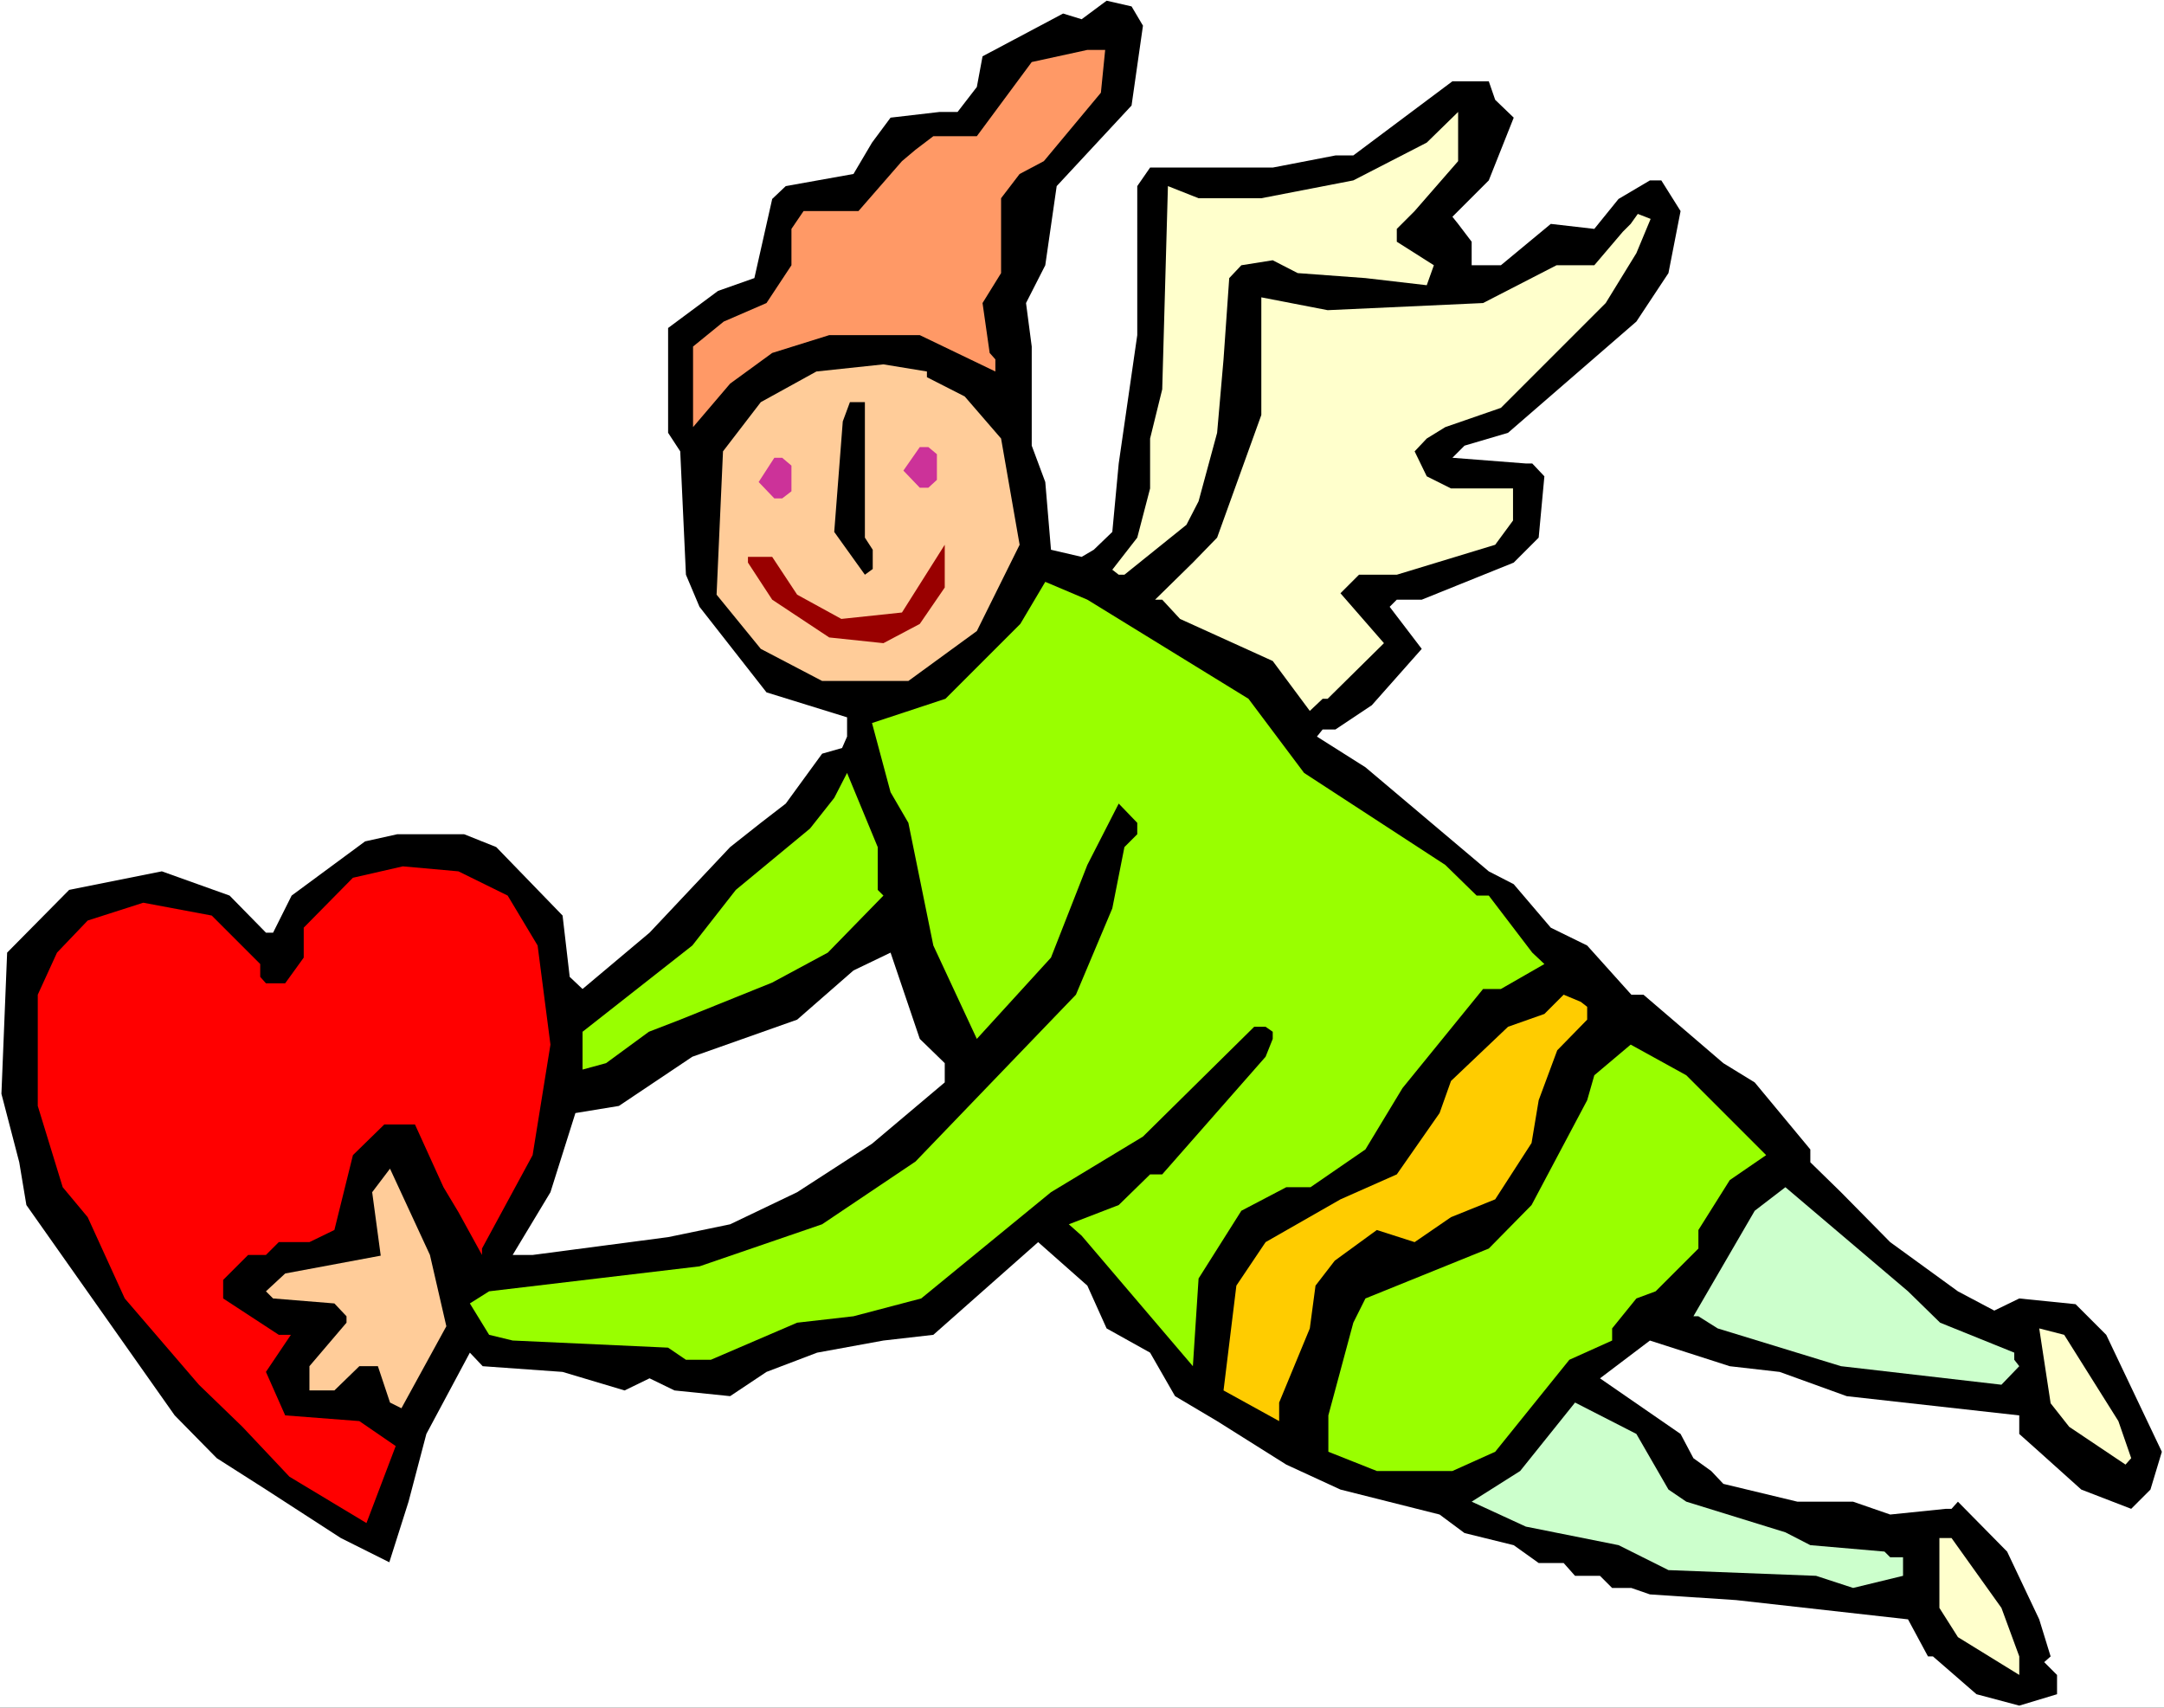
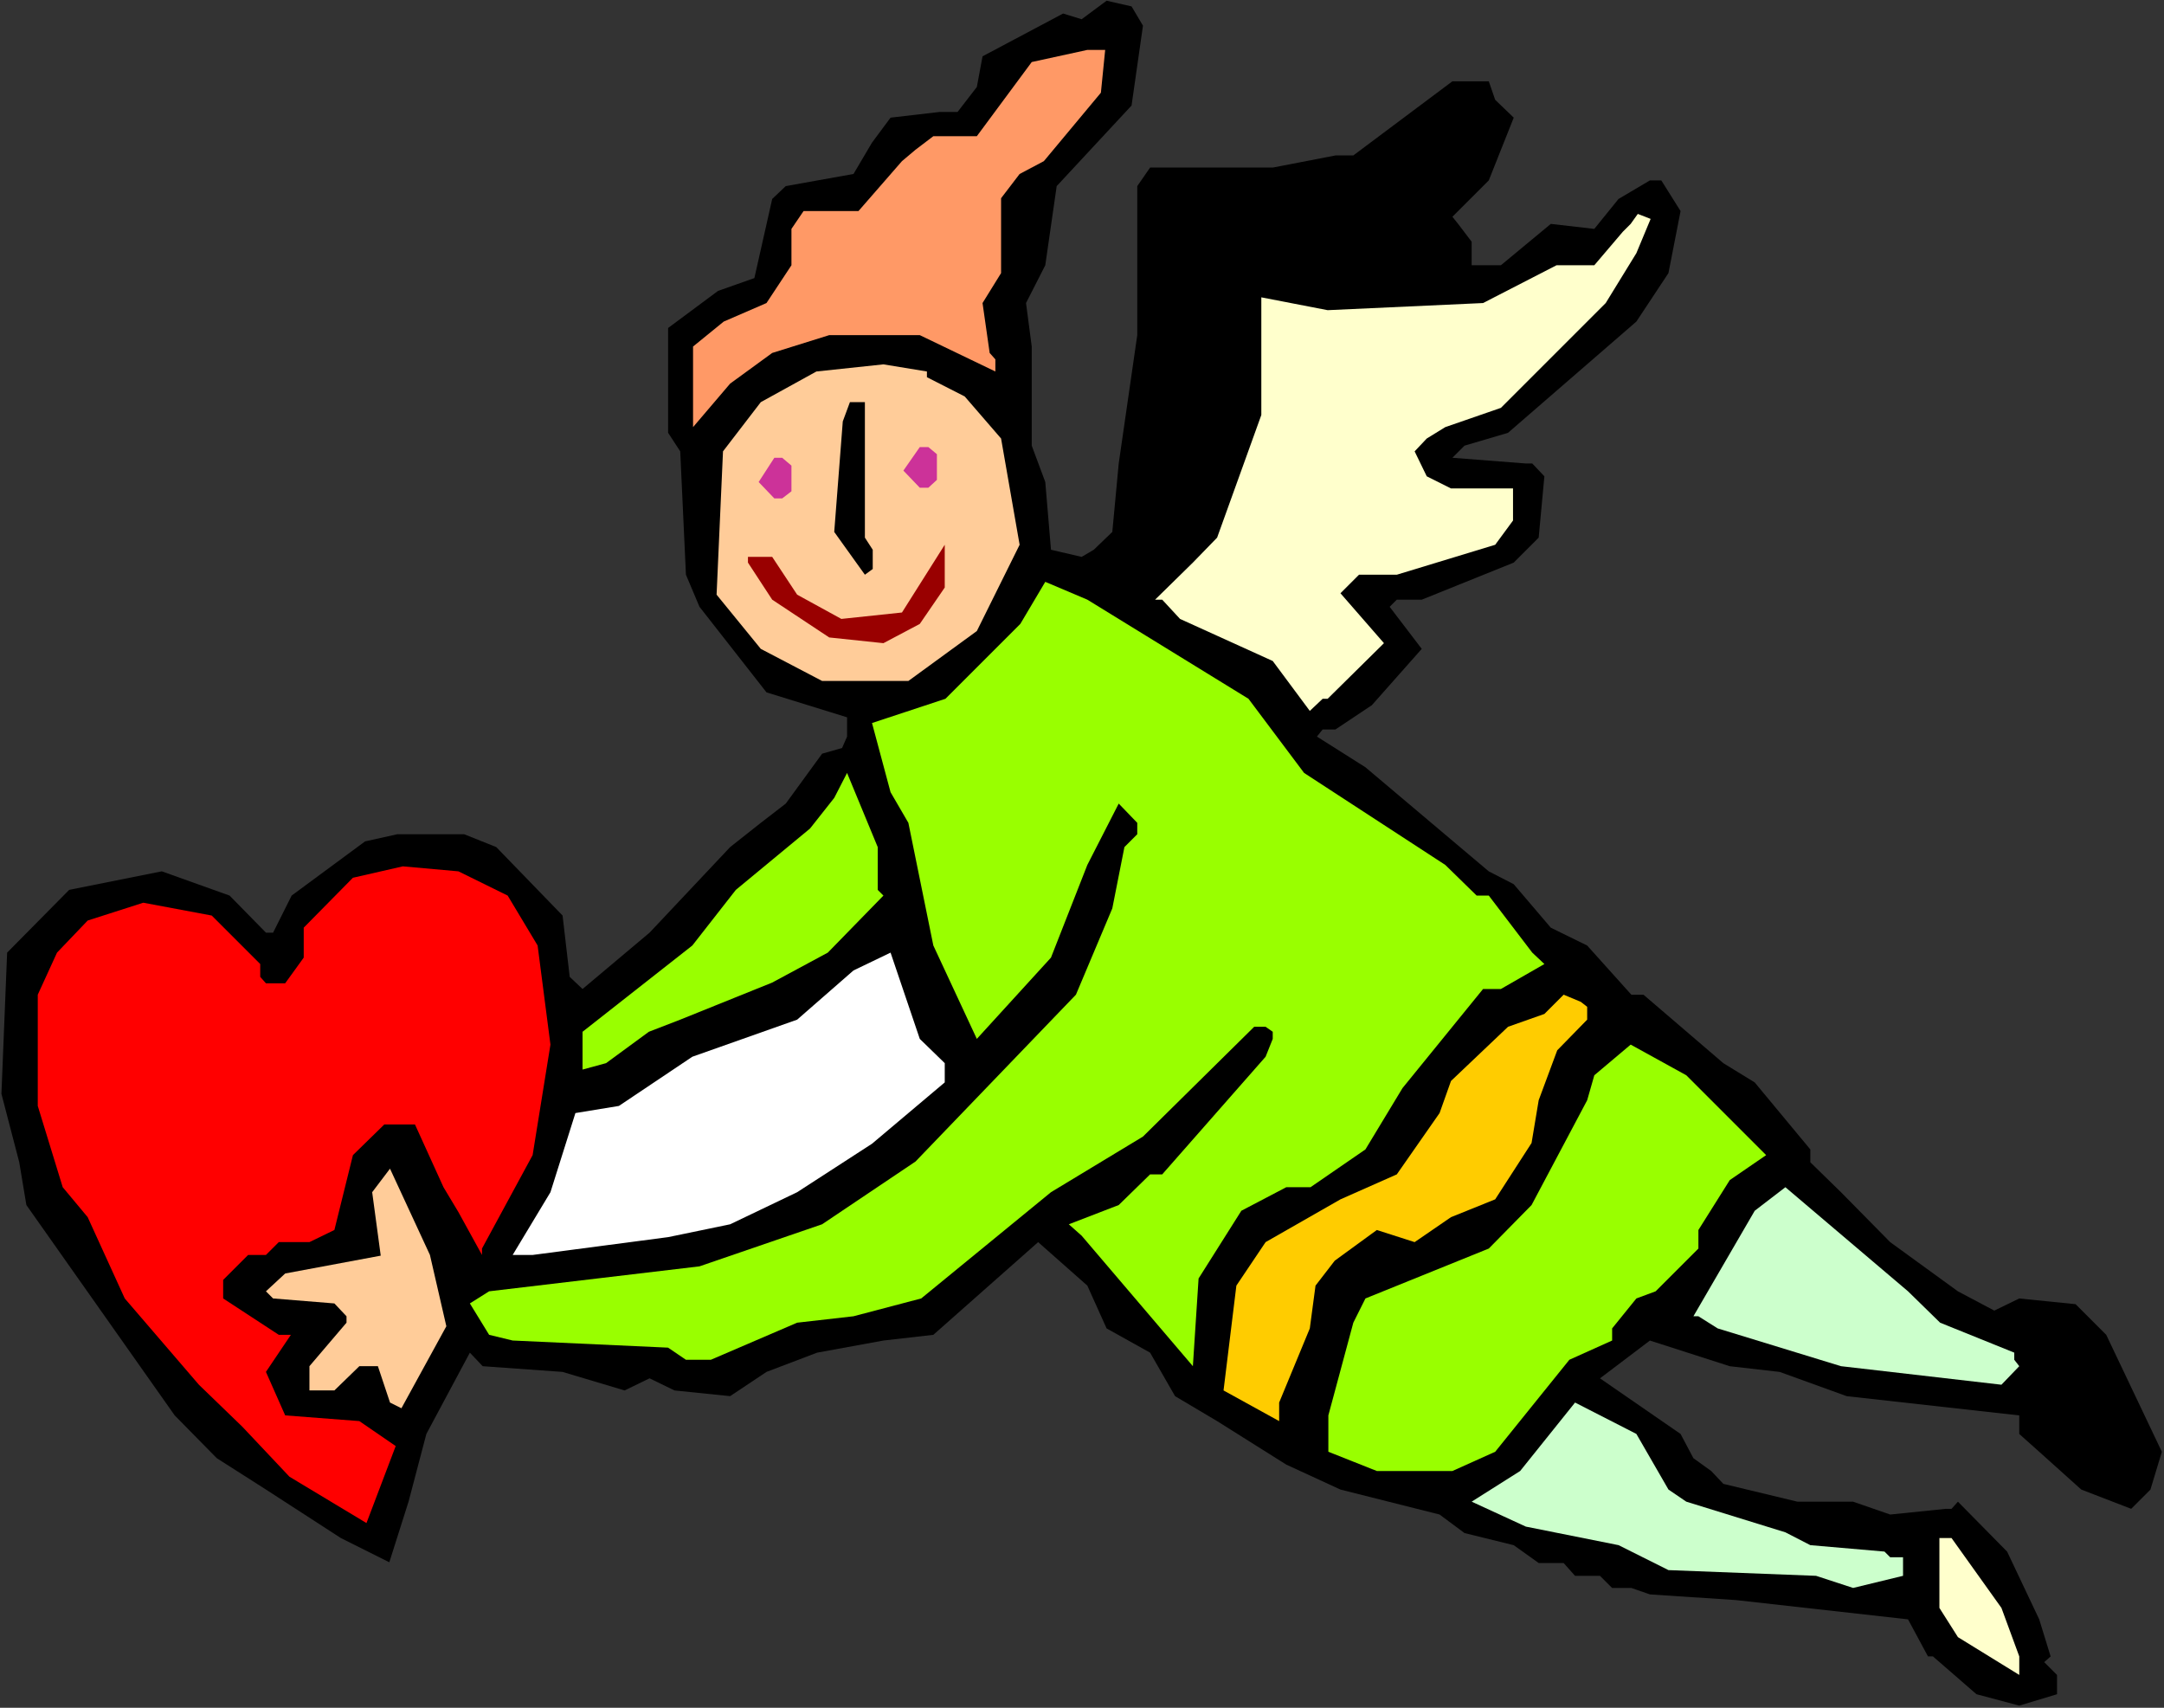
<svg xmlns="http://www.w3.org/2000/svg" xmlns:ns1="http://sodipodi.sourceforge.net/DTD/sodipodi-0.dtd" xmlns:ns2="http://www.inkscape.org/namespaces/inkscape" version="1.0" width="129.766mm" height="102.396mm" id="svg21" ns1:docname="Angel &amp; Heart 10.wmf">
  <rect width="100%" height="100%" fill="#333333" stroke="none" />
  <ns1:namedview id="namedview21" pagecolor="#ffffff" bordercolor="#000000" borderopacity="0.25" ns2:showpageshadow="2" ns2:pageopacity="0.0" ns2:pagecheckerboard="0" ns2:deskcolor="#d1d1d1" ns2:document-units="mm" />
  <defs id="defs1">
    <pattern id="WMFhbasepattern" patternUnits="userSpaceOnUse" width="6" height="6" x="0" y="0" />
  </defs>
-   <path style="fill:#ffffff;fill-opacity:1;fill-rule:evenodd;stroke:none" d="M 0,387.007 H 490.455 V 0 H 0 Z" id="path1" />
  <path style="fill:#000000;fill-opacity:1;fill-rule:evenodd;stroke:none" d="m 259.045,5.817 -2.586,18.098 -16.968,18.26 -2.586,17.936 -4.363,8.564 1.293,9.857 V 100.993 l 3.07,8.241 1.293,15.351 6.949,1.616 2.747,-1.616 4.202,-4.04 1.454,-15.513 4.202,-29.086 V 42.175 l 2.909,-4.201 h 27.795 L 302.676,35.227 h 4.04 l 22.462,-16.805 h 8.242 l 1.454,4.201 4.202,4.04 -5.656,14.22 -8.242,8.241 1.293,1.616 3.07,4.04 v 5.332 h 6.626 l 11.312,-9.372 9.858,1.131 5.494,-6.787 7.11,-4.201 h 2.586 l 4.363,6.948 -2.747,14.058 -7.272,10.988 -29.088,25.208 -9.858,2.909 -2.747,2.747 16.645,1.293 h 1.454 l 2.747,2.909 -1.293,13.897 -5.656,5.656 -20.846,8.403 h -5.656 l -1.616,1.616 7.272,9.534 -11.312,12.766 -8.242,5.494 h -2.909 l -1.293,1.616 10.989,6.948 27.957,23.592 5.656,2.909 8.403,9.857 8.242,4.04 10.019,11.15 h 2.747 l 18.099,15.513 7.11,4.363 12.605,15.189 v 2.909 l 6.949,6.787 11.15,11.311 15.352,11.15 8.242,4.363 5.656,-2.747 12.766,1.293 6.949,6.948 12.605,26.501 -2.586,8.564 -4.363,4.363 -11.312,-4.363 -9.534,-8.564 -4.525,-4.04 v -4.201 l -39.107,-4.363 -15.19,-5.494 -11.312,-1.293 -18.099,-5.817 -11.312,8.564 18.261,12.604 2.909,5.494 4.04,2.909 2.747,2.909 16.806,4.04 h 12.605 l 8.403,2.909 12.605,-1.293 h 1.293 l 1.454,-1.616 11.15,11.311 7.272,15.351 2.586,8.403 -1.454,1.293 2.909,2.909 v 4.363 l -8.565,2.585 -9.696,-2.585 -9.858,-8.564 h -1.131 l -4.525,-8.403 -38.946,-4.363 -19.554,-1.293 -4.202,-1.454 h -4.363 l -2.747,-2.747 H 356.974 l -2.586,-2.909 h -5.656 l -5.656,-4.04 -11.15,-2.747 -5.656,-4.201 -22.462,-5.656 -12.282,-5.656 -15.675,-9.857 -9.534,-5.656 -5.656,-9.857 -9.858,-5.494 -4.363,-9.695 -11.15,-9.857 -23.755,21.007 -11.312,1.293 -15.029,2.747 -11.474,4.363 -8.242,5.494 -12.605,-1.293 -5.656,-2.747 -5.656,2.747 -14.059,-4.201 -18.099,-1.293 -2.909,-3.07 -9.858,18.421 -4.04,15.351 L 88.234,354.042 77.245,348.548 60.277,337.56 49.126,330.45 39.592,320.755 5.979,273.086 4.363,263.391 0.323,247.878 1.616,215.883 15.675,201.664 l 21.008,-4.201 15.352,5.494 8.242,8.403 h 1.616 l 4.202,-8.403 16.645,-12.281 7.272,-1.616 h 15.19 l 7.272,2.909 15.029,15.513 1.616,13.897 2.909,2.747 15.19,-12.766 18.261,-19.391 6.949,-5.494 5.656,-4.363 8.242,-11.311 4.525,-1.293 1.131,-2.585 v -4.363 l -18.261,-5.656 -15.19,-19.391 -3.07,-7.272 -1.293,-27.955 -2.747,-4.201 V 74.331 l 11.312,-8.403 8.242,-2.909 4.04,-17.936 3.07,-2.909 15.352,-2.747 4.202,-7.11 4.202,-5.656 11.15,-1.293 h 4.04 l 4.363,-5.656 1.293,-6.948 18.261,-9.695 4.202,1.293 5.656,-4.201 5.656,1.293 z" id="path2" />
  <path style="fill:#ff9966;fill-opacity:1;fill-rule:evenodd;stroke:none" d="m 249.51,21.007 -12.928,15.513 -5.494,2.909 -4.202,5.494 v 16.967 l -4.202,6.787 1.616,11.311 1.293,1.454 v 2.747 l -17.13,-8.241 h -20.523 l -12.928,4.04 -9.534,6.948 -8.403,9.857 V 78.532 l 6.949,-5.656 9.696,-4.201 5.656,-8.564 v -8.241 l 2.747,-4.04 h 12.443 l 9.858,-11.311 3.07,-2.585 4.04,-3.07 h 9.858 l 12.443,-16.805 12.605,-2.747 h 4.04 z" id="path3" />
-   <path style="fill:#ffffcc;fill-opacity:1;fill-rule:evenodd;stroke:none" d="m 320.614,47.83 -4.04,4.04 v 2.909 l 8.403,5.332 -1.616,4.525 -13.898,-1.616 -15.352,-1.131 -5.656,-2.909 -7.11,1.131 -2.747,2.909 -1.293,18.421 -1.454,16.644 -4.202,15.513 -2.747,5.332 -14.059,11.311 h -1.293 l -1.454,-1.131 5.656,-7.272 2.909,-11.15 V 99.378 l 2.747,-11.15 1.293,-46.053 6.949,2.747 h 14.221 l 20.846,-4.04 16.645,-8.564 7.11,-6.948 v 11.15 z" id="path4" />
  <path style="fill:#ffffcc;fill-opacity:1;fill-rule:evenodd;stroke:none" d="m 363.923,68.676 -23.755,23.754 -12.605,4.363 -4.202,2.585 -2.747,2.909 2.747,5.656 5.494,2.747 h 14.059 v 7.272 l -4.04,5.494 -22.301,6.787 h -8.565 l -4.202,4.201 9.858,11.311 -12.766,12.604 h -1.131 l -2.909,2.747 -8.403,-11.311 -21.008,-9.534 -4.04,-4.363 h -1.616 l 8.565,-8.403 5.494,-5.656 10.019,-27.793 V 67.383 l 15.029,2.909 35.229,-1.616 16.645,-8.564 h 8.565 l 6.464,-7.595 1.778,-1.777 1.616,-2.262 2.909,1.131 -3.232,7.756 z" id="path5" />
  <path style="fill:#ffcc99;fill-opacity:1;fill-rule:evenodd;stroke:none" d="m 210.08,85.481 8.565,4.363 8.242,9.534 4.202,24.077 -9.696,19.552 -15.514,11.311 h -19.554 l -13.898,-7.272 -10.019,-12.281 1.454,-32.479 8.565,-11.15 12.605,-6.948 15.19,-1.616 9.858,1.616 z" id="path6" />
  <path style="fill:#000000;fill-opacity:1;fill-rule:evenodd;stroke:none" d="m 196.021,98.085 v 23.754 l 1.778,2.747 v 4.363 l -1.778,1.293 -6.949,-9.695 1.939,-25.046 1.616,-4.363 h 3.394 z" id="path7" />
  <path style="fill:#cc3299;fill-opacity:1;fill-rule:evenodd;stroke:none" d="m 179.376,105.518 v 5.817 l -2.101,1.616 h -1.778 l -3.555,-3.717 3.555,-5.494 h 1.778 z" id="path8" />
  <path style="fill:#cc3299;fill-opacity:1;fill-rule:evenodd;stroke:none" d="m 212.342,102.932 v 5.817 l -1.939,1.777 h -1.939 l -3.717,-3.878 3.717,-5.332 h 1.939 z" id="path9" />
  <path style="fill:#990000;fill-opacity:1;fill-rule:evenodd;stroke:none" d="m 208.464,141.391 -8.242,4.363 -12.282,-1.293 -12.928,-8.564 -5.494,-8.403 v -1.293 h 5.494 l 5.656,8.564 10.019,5.494 13.736,-1.454 9.696,-15.351 v 9.695 z" id="path10" />
  <path style="fill:#99ff00;fill-opacity:1;fill-rule:evenodd;stroke:none" d="m 282.961,158.358 12.605,16.805 31.997,20.845 7.11,6.948 h 2.747 l 9.858,12.927 2.747,2.585 -9.858,5.656 h -4.04 l -18.261,22.461 -8.403,13.897 -12.443,8.564 h -5.494 l -10.181,5.332 -9.696,15.351 -1.293,19.875 -25.21,-29.571 -2.909,-2.585 11.312,-4.363 7.11,-6.948 h 2.747 l 23.432,-26.662 1.616,-4.04 v -1.616 l -1.616,-1.131 h -2.586 l -25.21,24.885 -20.846,12.604 -29.411,24.077 -15.352,4.04 -12.766,1.454 -19.554,8.403 h -5.656 l -4.04,-2.747 -35.229,-1.616 -5.333,-1.293 -4.363,-7.11 4.363,-2.747 47.672,-5.656 27.795,-9.534 21.17,-14.22 36.36,-37.812 8.242,-19.552 2.747,-13.897 2.909,-2.909 v -2.585 l -4.202,-4.363 -7.11,13.897 -8.242,21.007 -16.806,18.421 -9.858,-21.168 -5.656,-27.793 -4.04,-6.948 -4.202,-15.674 16.645,-5.494 16.968,-16.967 5.656,-9.534 9.534,4.04 z" id="path11" />
  <path style="fill:#99ff00;fill-opacity:1;fill-rule:evenodd;stroke:none" d="m 198.929,201.664 1.293,1.293 -12.605,12.927 -12.605,6.787 -20.846,8.403 -7.11,2.747 -9.696,7.11 -5.333,1.454 v -8.564 l 24.886,-19.552 9.858,-12.604 16.806,-13.897 5.494,-6.948 2.909,-5.656 6.949,16.805 z" id="path12" />
  <path style="fill:#ff0000;fill-opacity:1;fill-rule:evenodd;stroke:none" d="m 115.059,202.956 6.787,11.311 2.909,22.461 -4.04,25.046 -11.474,21.168 v 1.454 l -5.333,-9.695 -3.394,-5.656 -6.464,-14.22 h -6.949 l -7.11,6.948 -4.202,16.967 -5.656,2.747 h -6.949 l -2.909,2.909 h -4.04 l -5.656,5.656 v 4.201 l 12.605,8.241 h 2.747 l -5.656,8.403 4.363,9.857 16.806,1.293 8.242,5.656 -6.626,17.452 -17.453,-10.503 -10.666,-11.311 -9.858,-9.534 -16.806,-19.552 -8.403,-18.421 -5.656,-6.787 -5.656,-18.421 v -25.208 l 4.363,-9.534 6.949,-7.272 12.605,-4.04 15.514,2.909 10.989,10.988 v 2.909 l 1.293,1.454 h 4.363 l 4.202,-5.817 v -6.787 l 11.15,-11.311 11.312,-2.585 12.605,1.131 z" id="path13" />
  <path style="fill:#ffffff;fill-opacity:1;fill-rule:evenodd;stroke:none" d="m 214.12,240.93 v 4.363 l -16.483,13.897 -16.968,10.988 -15.19,7.272 -14.059,2.909 -30.704,4.04 h -4.525 l 8.565,-14.22 5.656,-17.936 9.858,-1.616 16.645,-11.15 23.755,-8.403 12.766,-11.15 8.403,-4.04 6.626,19.552 z" id="path14" />
  <path style="fill:#ffcc00;fill-opacity:1;fill-rule:evenodd;stroke:none" d="m 359.721,228.164 v 2.909 l -6.787,6.948 -4.202,11.311 -1.616,9.695 -8.242,12.766 -10.019,4.04 -8.242,5.656 -8.565,-2.747 -9.534,6.948 -4.363,5.656 -1.293,9.695 -6.949,16.805 v 4.201 l -12.605,-6.948 2.909,-23.754 6.626,-9.857 16.968,-9.695 12.766,-5.656 9.696,-13.897 2.586,-7.272 12.928,-12.281 8.242,-2.909 4.363,-4.363 3.878,1.616 z" id="path15" />
  <path style="fill:#99ff00;fill-opacity:1;fill-rule:evenodd;stroke:none" d="m 400.283,261.775 -8.242,5.656 -7.11,11.311 v 4.201 l -9.696,9.695 -4.363,1.616 -5.494,6.787 v 2.747 l -9.696,4.363 -16.806,20.845 -9.696,4.363 h -17.13 l -10.989,-4.363 v -8.241 l 5.656,-21.007 2.747,-5.494 27.957,-11.311 9.696,-9.857 12.605,-23.754 1.616,-5.656 8.242,-6.948 12.605,6.948 z" id="path16" />
  <path style="fill:#ffcc99;fill-opacity:1;fill-rule:evenodd;stroke:none" d="m 101.161,300.556 -10.181,18.583 -2.586,-1.293 -2.747,-8.241 h -4.202 l -5.656,5.494 h -5.656 v -5.494 l 8.403,-9.857 v -1.454 l -2.747,-2.909 -13.898,-1.131 -1.616,-1.616 4.363,-4.04 21.654,-4.04 -1.939,-14.381 4.04,-5.332 9.05,19.552 z" id="path17" />
  <path style="fill:#ccffcc;fill-opacity:1;fill-rule:evenodd;stroke:none" d="m 439.713,299.748 16.806,6.787 v 1.616 l 1.131,1.454 -4.04,4.201 -36.36,-4.201 -27.957,-8.564 -4.363,-2.747 h -1.131 l 13.898,-23.915 6.949,-5.332 27.795,23.592 z" id="path18" />
-   <path style="fill:#ffffcc;fill-opacity:1;fill-rule:evenodd;stroke:none" d="m 480.113,322.048 2.909,8.403 -1.293,1.454 -12.766,-8.564 -4.202,-5.332 -2.586,-16.967 5.656,1.454 z" id="path19" />
  <path style="fill:#ccffcc;fill-opacity:1;fill-rule:evenodd;stroke:none" d="m 378.144,337.56 4.04,2.747 22.462,6.948 5.656,2.909 16.806,1.454 1.293,1.293 h 2.909 v 4.201 l -11.312,2.747 -8.403,-2.747 -33.451,-1.293 -11.312,-5.656 -21.008,-4.201 -12.282,-5.656 10.989,-6.948 12.443,-15.513 13.898,7.11 z" id="path20" />
  <path style="fill:#ffffcc;fill-opacity:1;fill-rule:evenodd;stroke:none" d="m 453.611,364.384 4.04,10.988 v 4.201 l -13.898,-8.564 -4.202,-6.625 v -15.836 h 2.747 z" id="path21" />
</svg>